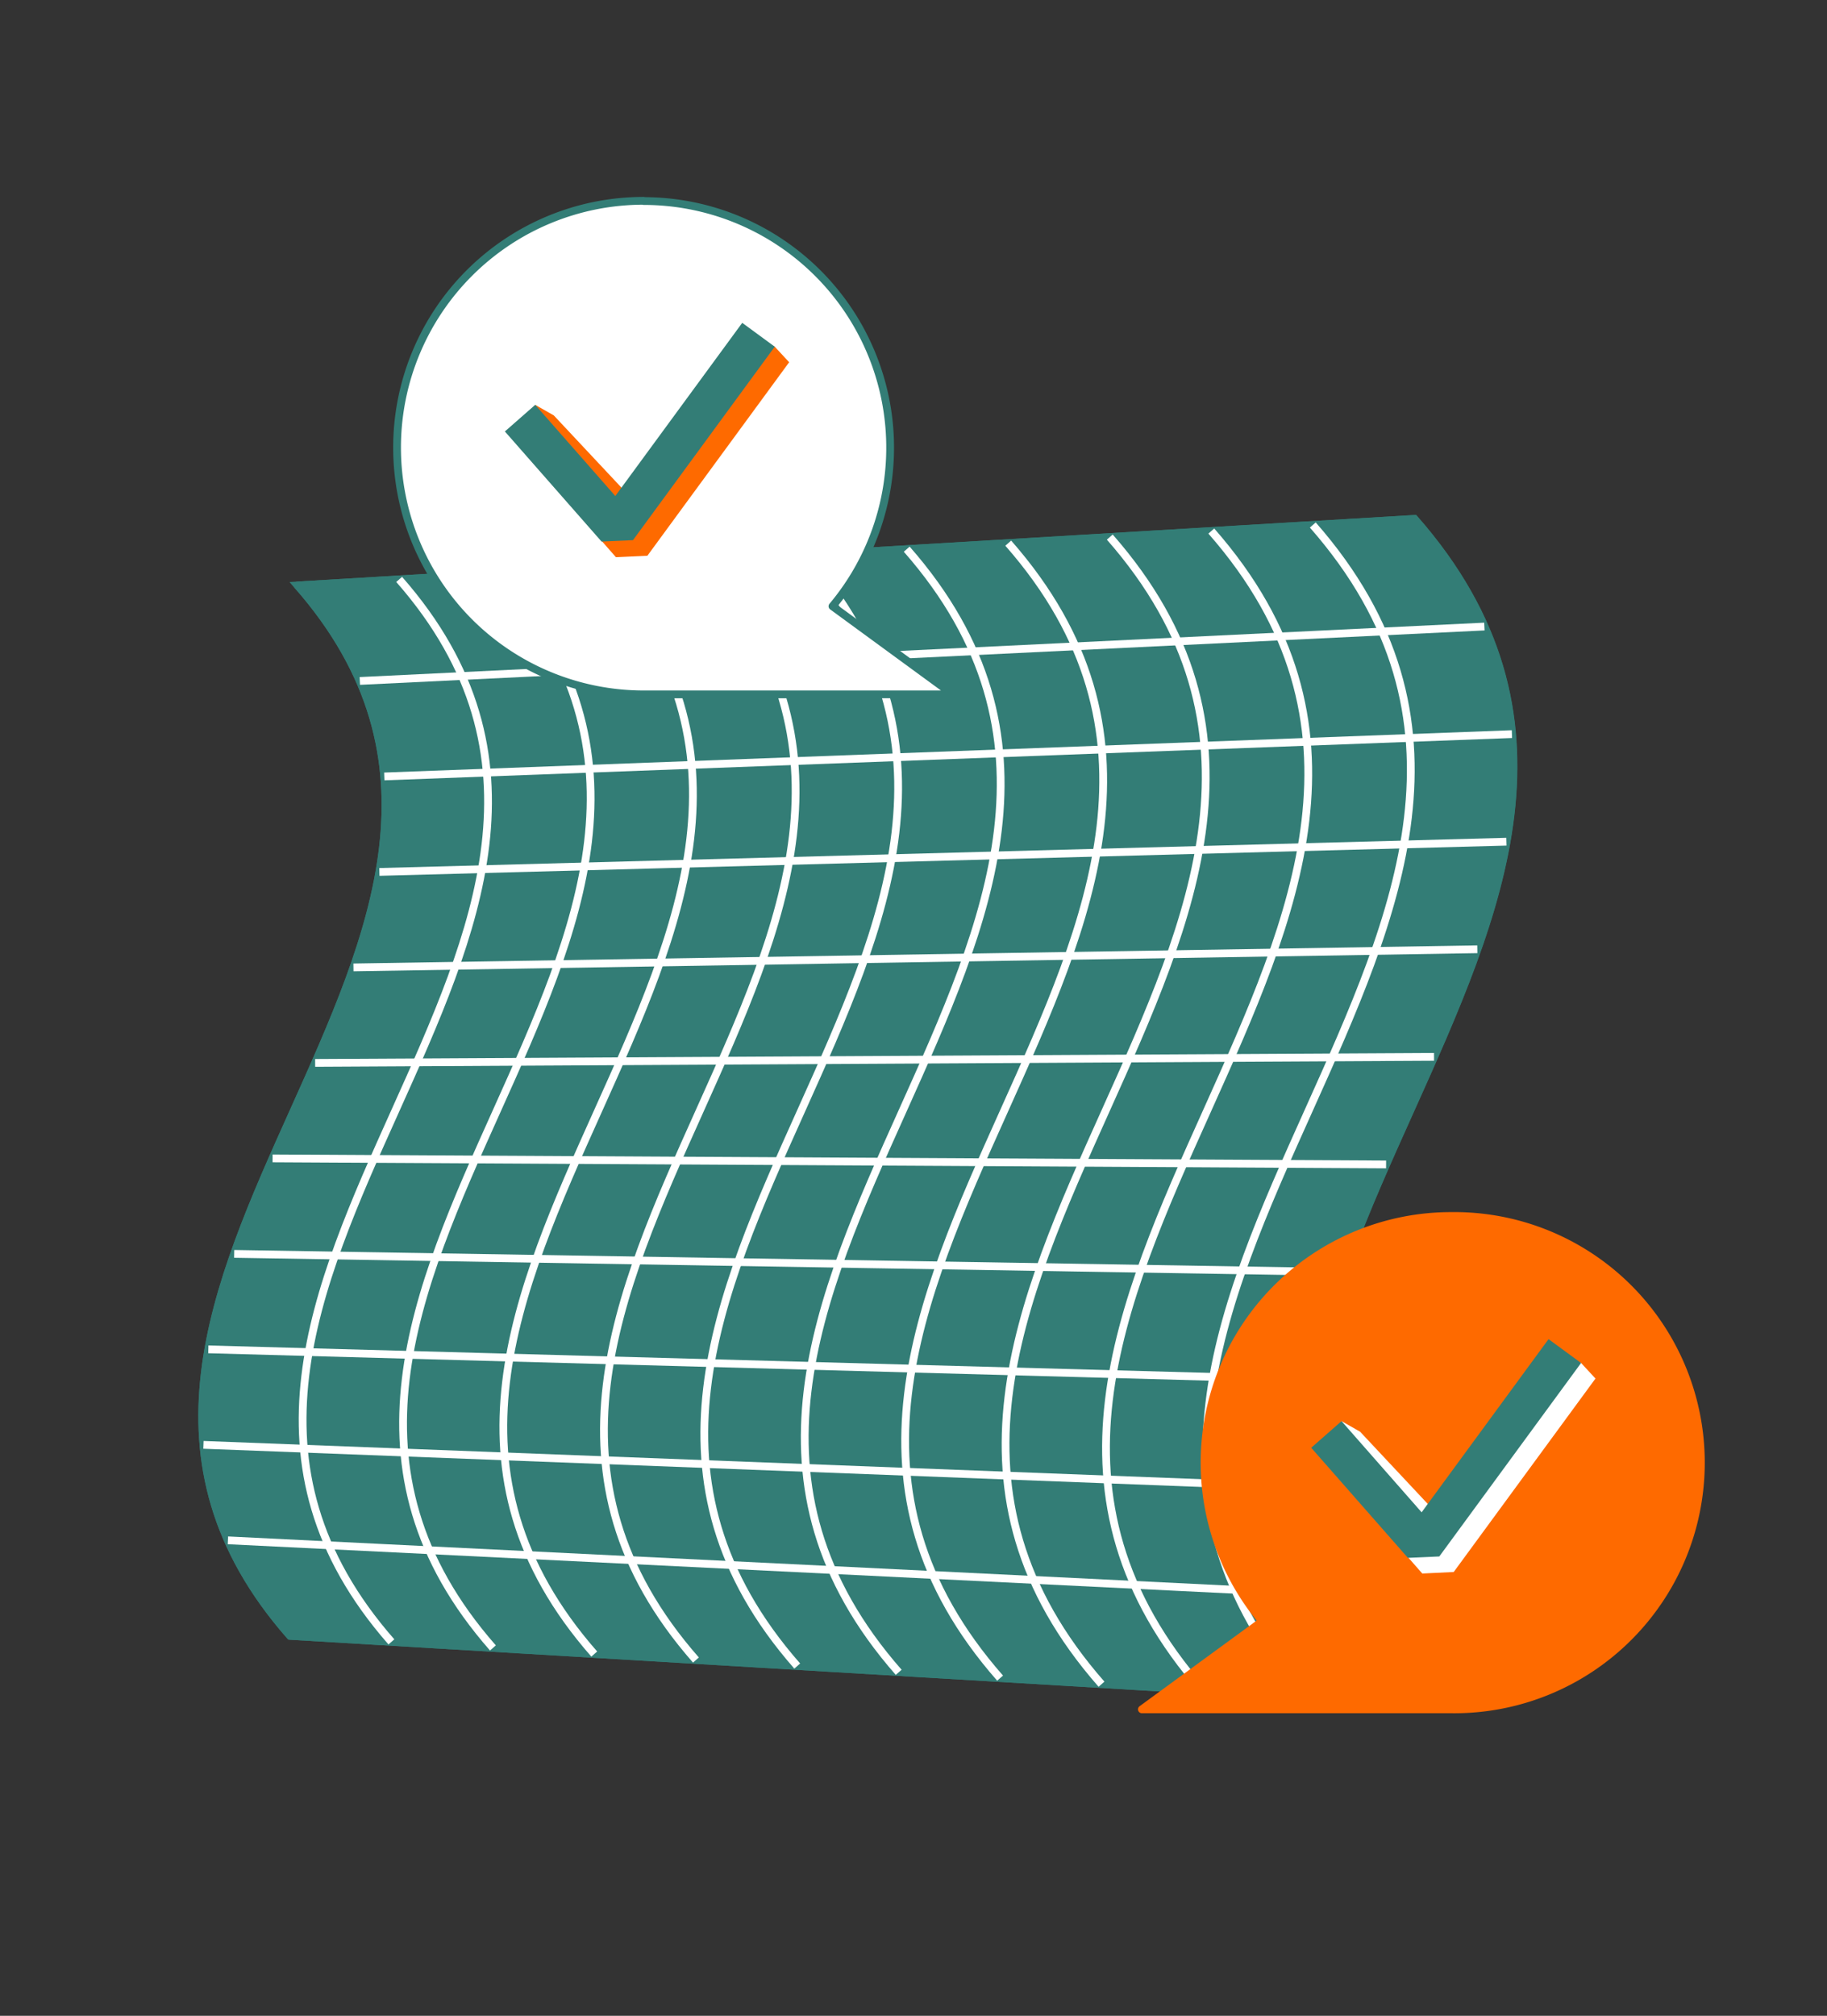
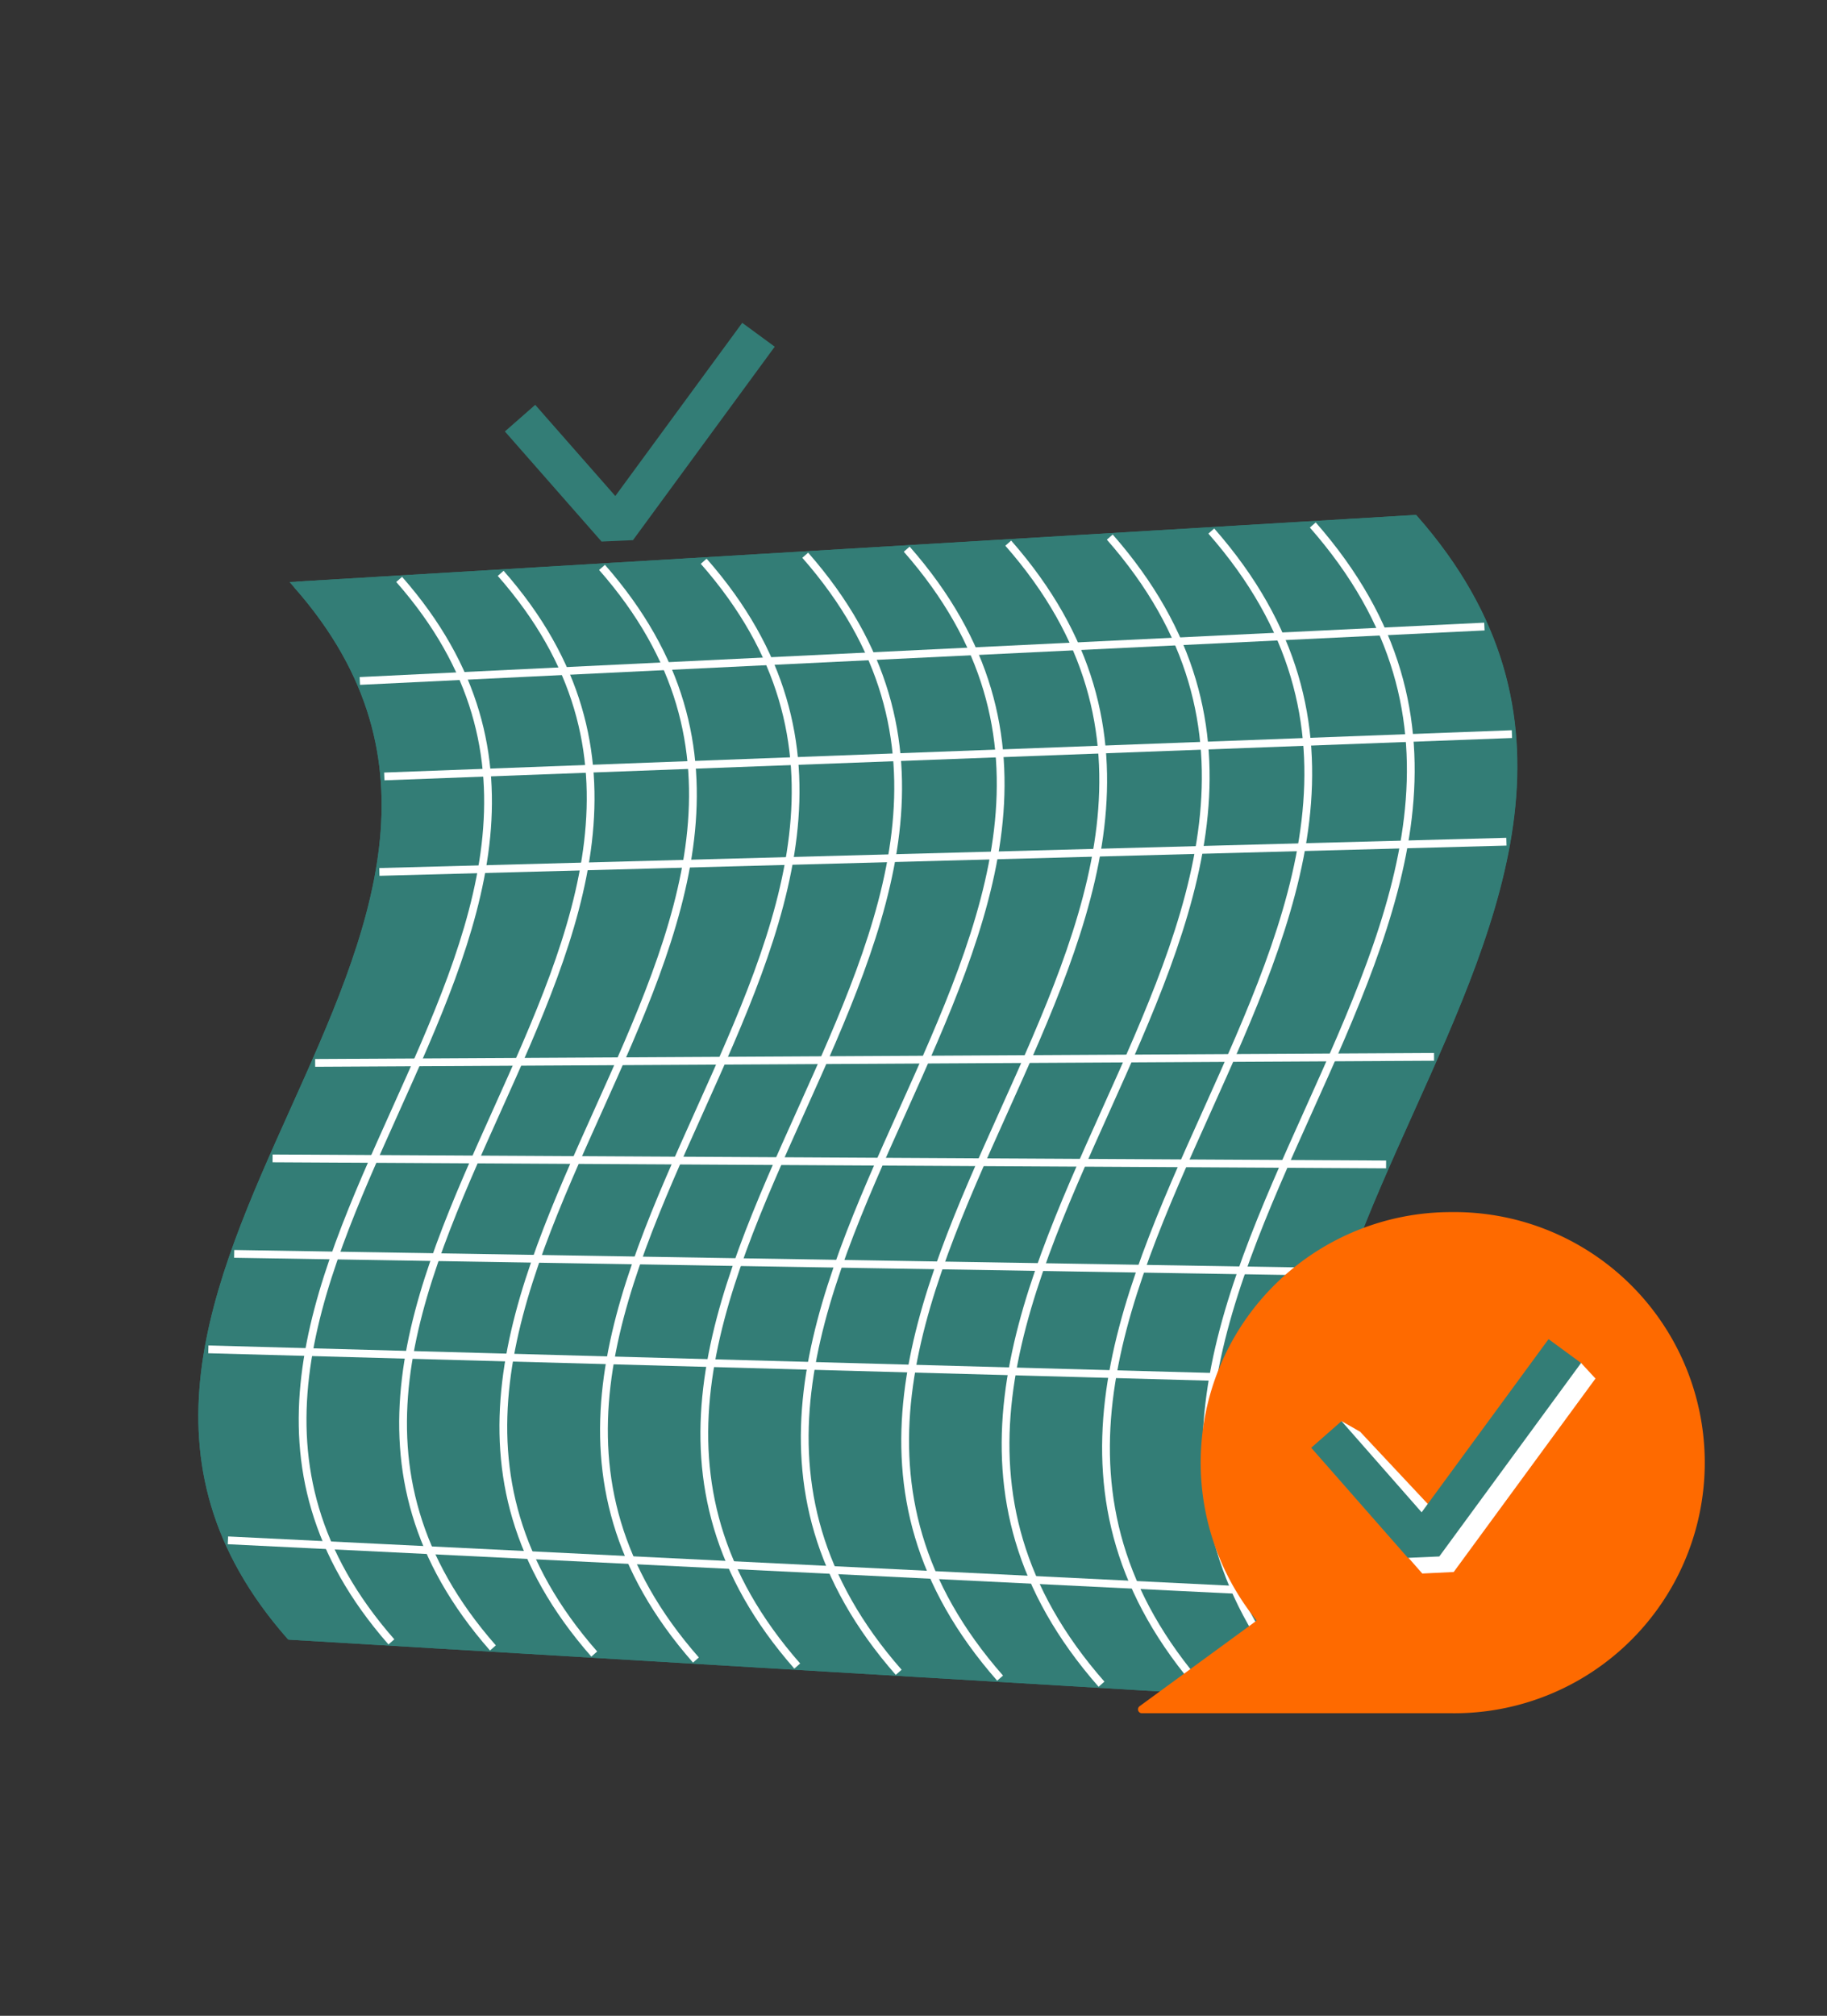
<svg xmlns="http://www.w3.org/2000/svg" id="Слой_1" data-name="Слой 1" viewBox="0 0 470.39 518.7">
  <rect x="0" y="0" width="470.39" height="518.7" fill="#333333" stroke="none" />
  <defs>
    <style>.cls-1,.cls-3{fill:none;}.cls-1,.cls-2,.cls-5{stroke:#337d76;}.cls-1{stroke-miterlimit:10;}.cls-1,.cls-2,.cls-3,.cls-4,.cls-5{stroke-width:2px;}.cls-2,.cls-7{fill:#337d76;}.cls-2,.cls-4{stroke-linecap:round;}.cls-2,.cls-3,.cls-4,.cls-5{stroke-linejoin:round;}.cls-3{stroke:#fff;}.cls-4,.cls-6{fill:#fe6a00;}.cls-4{stroke:#fe6a00;}.cls-5,.cls-8{fill:#fff;}</style>
  </defs>
  <title>33</title>
  <path class="cls-1" d="M74.69,420.93,362,438c-89.16-101.5,91.35-203,2.19-304.49L76.63,150.64C155.77,240.74-4.45,330.83,74.69,420.93Z" />
  <path class="cls-2" d="M364.14,133.54,76.63,150.64c79.14,90.1-81.08,180.19-1.94,270.29L362,438C272.79,336.53,453.3,235,364.14,133.54Z" />
  <path class="cls-3" d="M343.91,410.35l-285.23-14" />
-   <path class="cls-3" d="M336.82,382.67,52.38,371.78" />
  <path class="cls-3" d="M338.23,355,53.64,347.21" />
  <path class="cls-3" d="M345.73,327.31,60.29,322.64" />
  <path class="cls-3" d="M356.87,299.63,70.18,298.07" />
  <path class="cls-3" d="M369.22,271.94,81.14,273.5" />
-   <path class="cls-3" d="M380.36,244.26,91,248.93" />
  <path class="cls-3" d="M387.85,216.58,97.68,224.36" />
  <path class="cls-3" d="M389.27,188.9,98.94,199.79" />
  <path class="cls-3" d="M382.18,161.22l-289.54,14" />
  <path class="cls-3" d="M102.77,149.09c80.05,91.13-82,182.26-2,273.39" />
  <path class="cls-3" d="M128.91,147.53c81,92.17-82.95,184.34-2,276.51" />
  <path class="cls-3" d="M155,146c81.87,93.2-83.88,186.41-2,279.61" />
  <path class="cls-3" d="M181.18,144.42c82.78,94.24-84.82,188.49-2,282.73" />
  <path class="cls-3" d="M207.32,142.87c83.69,95.28-85.75,190.55-2.06,285.83" />
  <path class="cls-3" d="M233.45,141.31c84.61,96.32-86.68,192.63-2.07,289" />
  <path class="cls-3" d="M259.59,139.76c85.52,97.35-87.61,194.7-2.1,292.05" />
  <path class="cls-3" d="M285.73,138.2c86.42,98.39-88.55,196.78-2.13,295.17" />
  <path class="cls-3" d="M311.87,136.65c87.33,99.42-89.48,198.85-2.15,298.27" />
  <path class="cls-3" d="M338,135.09c88.25,100.46-90.41,200.92-2.17,301.38" />
  <path class="cls-4" d="M373.61,312.89A63.47,63.47,0,0,0,325,417.18l-31,22.66h78.84v0l.8,0a63.48,63.48,0,1,0,0-126.95Z" />
-   <path class="cls-5" d="M165.73,51.73A63.47,63.47,0,0,1,214.33,156l31,22.67H166.53v0l-.8,0a63.48,63.48,0,1,1,0-127Z" />
-   <path class="cls-6" d="M158.59,143.38,133.7,115.06q2-5.44,4.1-10.89l4.78,2.72,21.16,22.57L194.8,87.1l4.67,2.11,3.71,4L166.68,143Z" />
  <polygon class="cls-7" points="154.88 139.35 129.99 111.02 137.8 104.17 158.42 127.63 191.1 83.07 199.47 89.21 162.97 138.99 154.88 139.35" />
  <path class="cls-8" d="M366.19,404.89,341.3,376.56q2.06-5.44,4.1-10.88l4.78,2.72q10.57,11.28,21.16,22.57l31.06-42.36,4.68,2.11q1.85,2,3.7,4l-36.5,49.78Z" />
  <polygon class="cls-7" points="362.48 400.86 337.59 372.53 345.4 365.68 366.02 389.14 398.7 344.58 407.07 350.72 370.57 400.5 362.48 400.86" />
</svg>